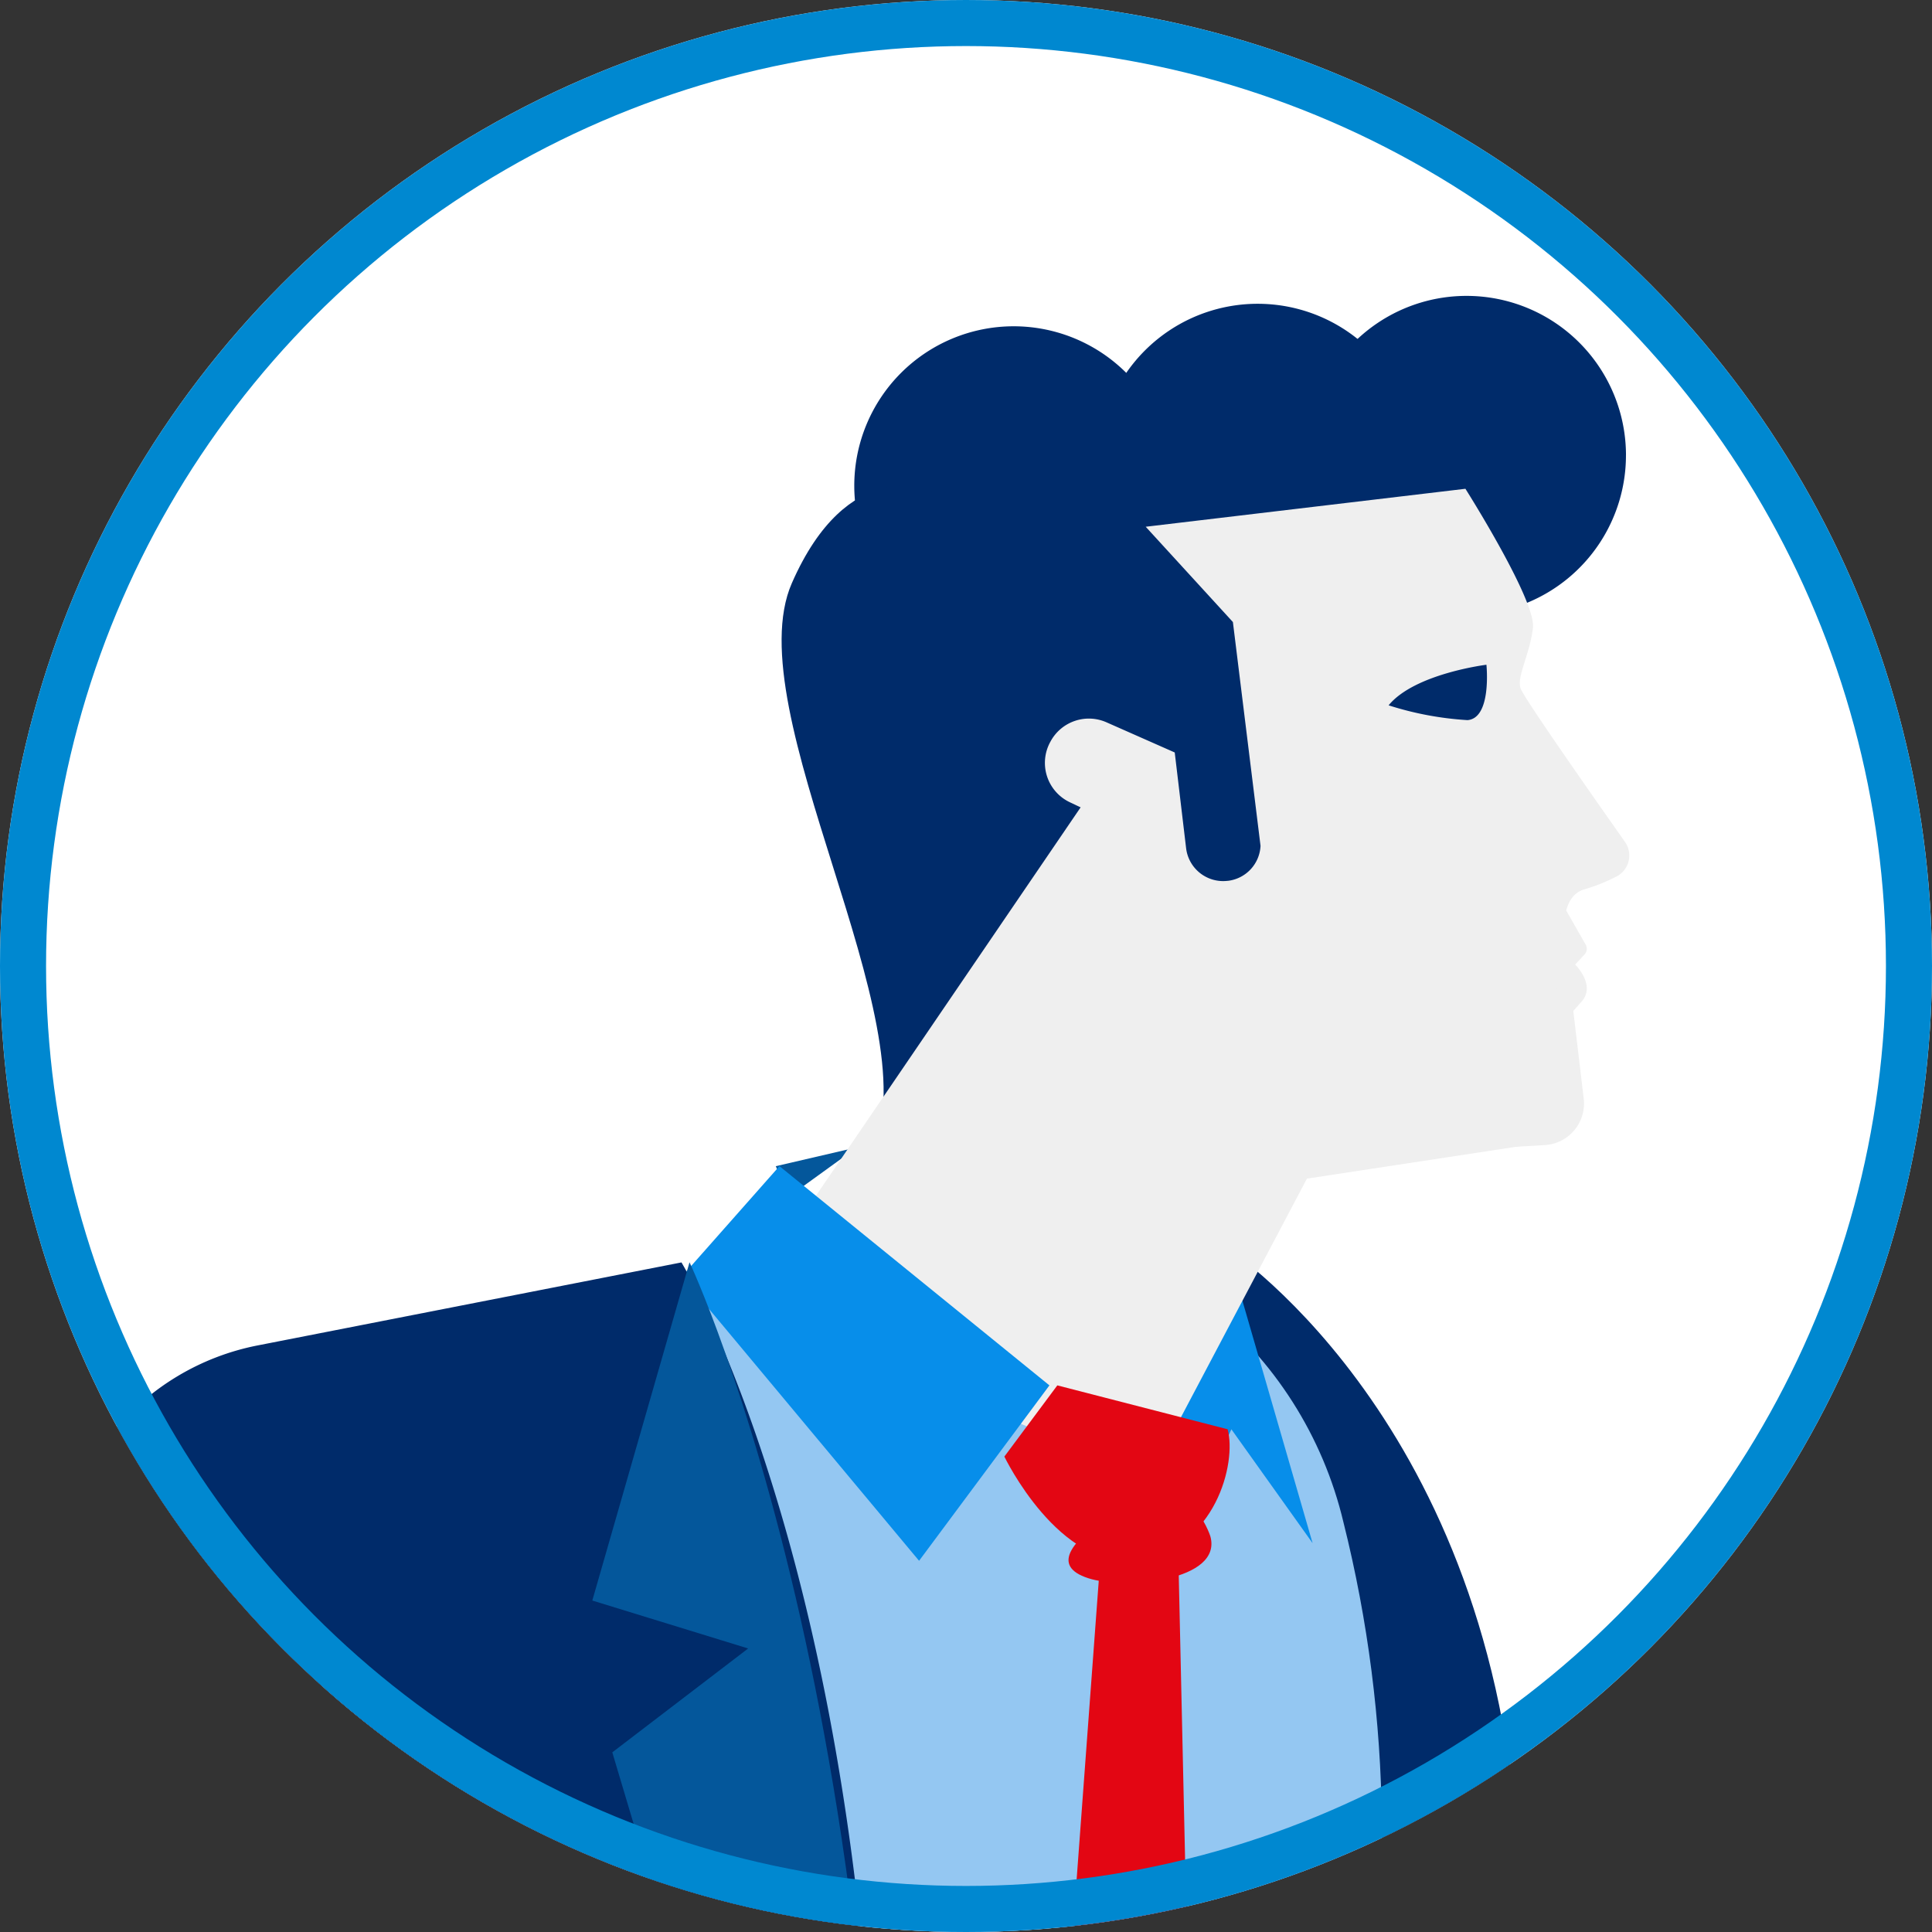
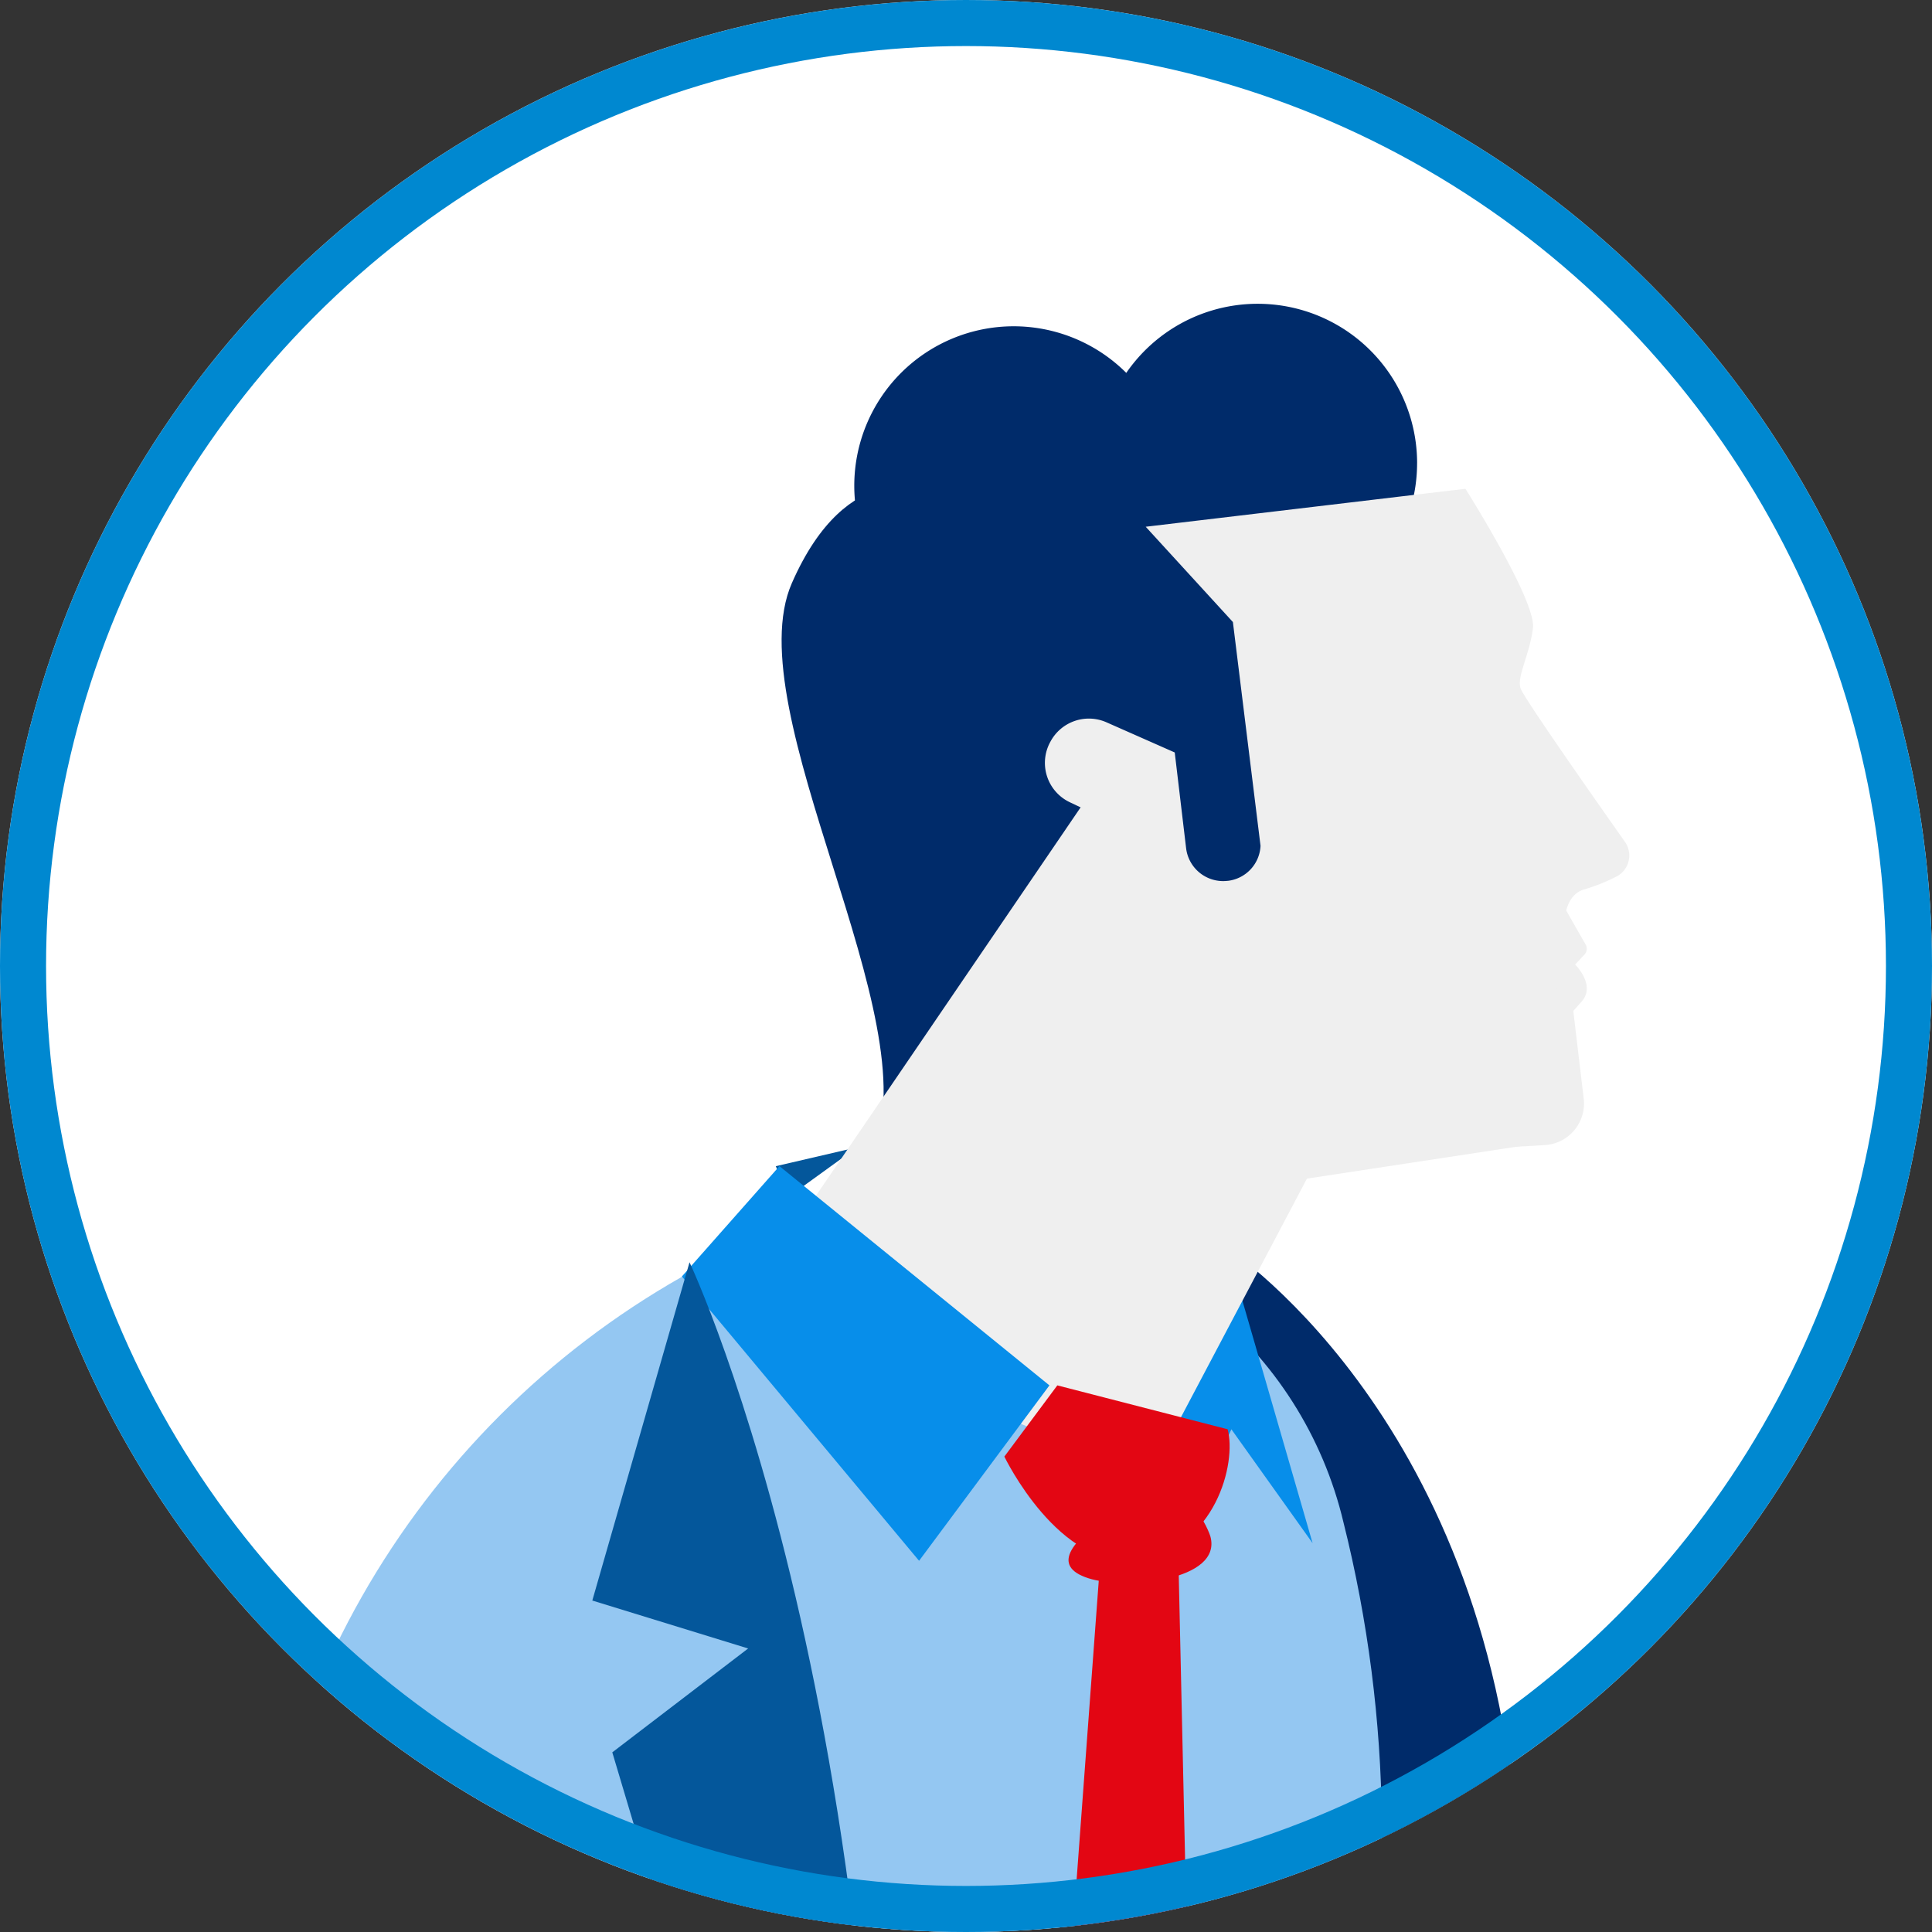
<svg xmlns="http://www.w3.org/2000/svg" width="83.904" height="83.904" viewBox="0 0 83.904 83.904">
  <rect x="0" y="0" width="83.904" height="83.904" fill="#333333" stroke="none" />
  <defs>
    <clipPath id="a">
      <circle cx="41.952" cy="41.952" r="41.952" fill="#fff" />
    </clipPath>
    <clipPath id="b">
      <path d="M269.819,51.494l-7.351,1.04-.2.1a36.958,36.958,0,0,0-20.886,31.6l-3.038,66h44.681s-.21-3.21-.543-14.725,1.293-23.488,6.568-45.047a55.662,55.662,0,0,0-.253-26.016,17.057,17.057,0,0,0-16.573-13.122,17.276,17.276,0,0,0-2.4.17" transform="translate(-238.342 -51.324)" fill="none" />
    </clipPath>
    <linearGradient id="c" x1="-1.401" y1="2.979" x2="-1.394" y2="2.979" gradientUnits="objectBoundingBox">
      <stop offset="0" stop-color="#f2f8fc" />
      <stop offset="1" stop-color="#94c7f2" />
    </linearGradient>
    <clipPath id="d">
      <path d="M268.8,49.957l17.761,7.405,6.849-12.973,9.326-1.42-18.816-15.2Z" transform="translate(-268.803 -27.774)" fill="#efefef" />
    </clipPath>
  </defs>
  <circle cx="41.952" cy="41.952" r="41.952" transform="translate(0)" fill="#fff" />
  <g transform="translate(0)" clip-path="url(#a)">
    <g transform="translate(-0.427 12.85)">
      <path d="M271.693,48.1l3.529-.82-2.973,2.151Z" transform="translate(-237.575 -10.304)" fill="#04579b" />
      <path d="M292.24,52.626s11.517,7.248,12.859,25.723-17.829,54.179-18.774,58.81-7.97-23.386-4.3-36.583,5.4-48.2,10.217-47.95" transform="translate(-238.787 -11.469)" fill="#002b6a" />
      <g transform="translate(8.316 40.138)">
        <g transform="translate(0 0)" clip-path="url(#b)">
          <rect width="112.01" height="97.33" transform="translate(-44.385 71.267) rotate(-58.086)" fill="url(#c)" />
        </g>
      </g>
      <path d="M295.3,52.885l3.709,12.809-3.528-4.947L293.3,65.655a21.011,21.011,0,0,1,.317-7.541c.951-3.308,1.691-5.229,1.691-5.229" transform="translate(-241.577 -11.526)" fill="#078eea" />
      <path d="M289.428,8.611A6.924,6.924,0,1,1,282.5,1.688a6.923,6.923,0,0,1,6.924,6.923" transform="translate(-238.053 -0.368)" fill="#002b6a" />
      <path d="M302.491,7.361A6.924,6.924,0,1,1,295.568.438a6.923,6.923,0,0,1,6.924,6.923" transform="translate(-240.522 -0.095)" fill="#002b6a" />
-       <path d="M313.678,6.924A6.924,6.924,0,1,1,306.755,0a6.924,6.924,0,0,1,6.924,6.924" transform="translate(-242.638 0)" fill="#002b6a" />
      <path d="M277.739,10.725s-3.519-1.5-5.95,4.049,6.027,19.078,3.515,24.638c0,0,14.377-4.047,17.456-9.091s5.773-16.806-3.439-17.715-11.582-1.88-11.582-1.88" transform="translate(-236.974 -2.297)" fill="#002b6a" />
      <g transform="translate(32.578 21.721)">
        <g transform="translate(0 0)" clip-path="url(#d)">
          <rect width="43.241" height="41.128" transform="matrix(0.907, -0.421, 0.421, 0.907, -11.301, 5.247)" fill="#efefef" />
        </g>
      </g>
      <path d="M303.651,10.712s3.077,4.86,2.933,6.042-.714,2.118-.536,2.632c.142.41,3.253,4.846,4.523,6.647a1.031,1.031,0,0,1-.3,1.486,7.9,7.9,0,0,1-1.487.6c-1.339.427-.705,3.11-.705,3.11l.709,5.962a1.809,1.809,0,0,1-1.682,2.023c-4.4.278-15.018.637-16.583-2.207-1.983-3.6-1.355-11.4-1.355-11.4l-2.7-1.283a1.891,1.891,0,0,1-.85-2.61l.018-.033a1.891,1.891,0,0,1,2.427-.827l2.964,1.31.494,4.157a1.62,1.62,0,0,0,1.8,1.417l.016,0a1.607,1.607,0,0,0,1.416-1.519l-1.2-9.72-3.787-4.138Z" transform="translate(-239.583 -2.335)" fill="#efefef" />
      <path d="M313.844,33.762l1.01,1.771a.362.362,0,0,1-.049.425l-.409.44s.925.895.272,1.619-1.224,1.42-1.224,1.42Z" transform="translate(-245.563 -7.358)" fill="#efefef" />
-       <path d="M308.772,20.483s-3.117.383-4.249,1.762a13.956,13.956,0,0,0,3.426.643c1.062-.083.823-2.4.823-2.4" transform="translate(-243.791 -4.464)" fill="#002b6a" />
      <path d="M270.518,48.325l11.725,9.522-5.661,7.618-10.3-12.349Z" transform="translate(-236.241 -10.532)" fill="#078eea" />
      <path d="M293.451,62.408l-7.4-1.907-2.3,3.092s2.388,4.972,5.782,4.48,4.312-4.213,3.915-5.666" transform="translate(-239.706 -13.186)" fill="#e30613" />
      <path d="M293.459,68.339s-.971-3.045-3.591-1.424-3.31,2.731-1.716,3.252,5.865.124,5.307-1.828" transform="translate(-240.471 -14.48)" fill="#e30613" />
      <path d="M234.75,195.723l31.3.813,1.1-18.684-4,.174Z" transform="translate(-229.895 -37.013)" fill="#04579b" />
-       <path d="M258.609,53.672s6.882,11.316,8.275,34.991-2.786,80.076-2.786,80.076H228.819s-1.624-20.193,3.714-32.262l-1.053-68.431a10.8,10.8,0,0,1,8.727-10.77Z" transform="translate(-228.587 -11.697)" fill="#002b6a" />
      <path d="M268.358,70.437l-5.9,4.511,11.379,38.135.031-.225c2.1-37.738-8.056-59.194-8.056-59.194l-4.222,14.691Z" transform="translate(-235.44 -11.696)" fill="#04579b" />
      <path d="M290.945,68.289l1.673,74.923-4.182,5.854-6.412-5.3L287.6,68.5Z" transform="translate(-239.356 -14.045)" fill="#e30613" />
    </g>
  </g>
  <g transform="translate(0)" fill="none" stroke="#0088d0" stroke-width="2">
    <circle cx="41.952" cy="41.952" r="41.952" stroke="none" />
    <circle cx="41.952" cy="41.952" r="40.952" fill="none" />
  </g>
</svg>